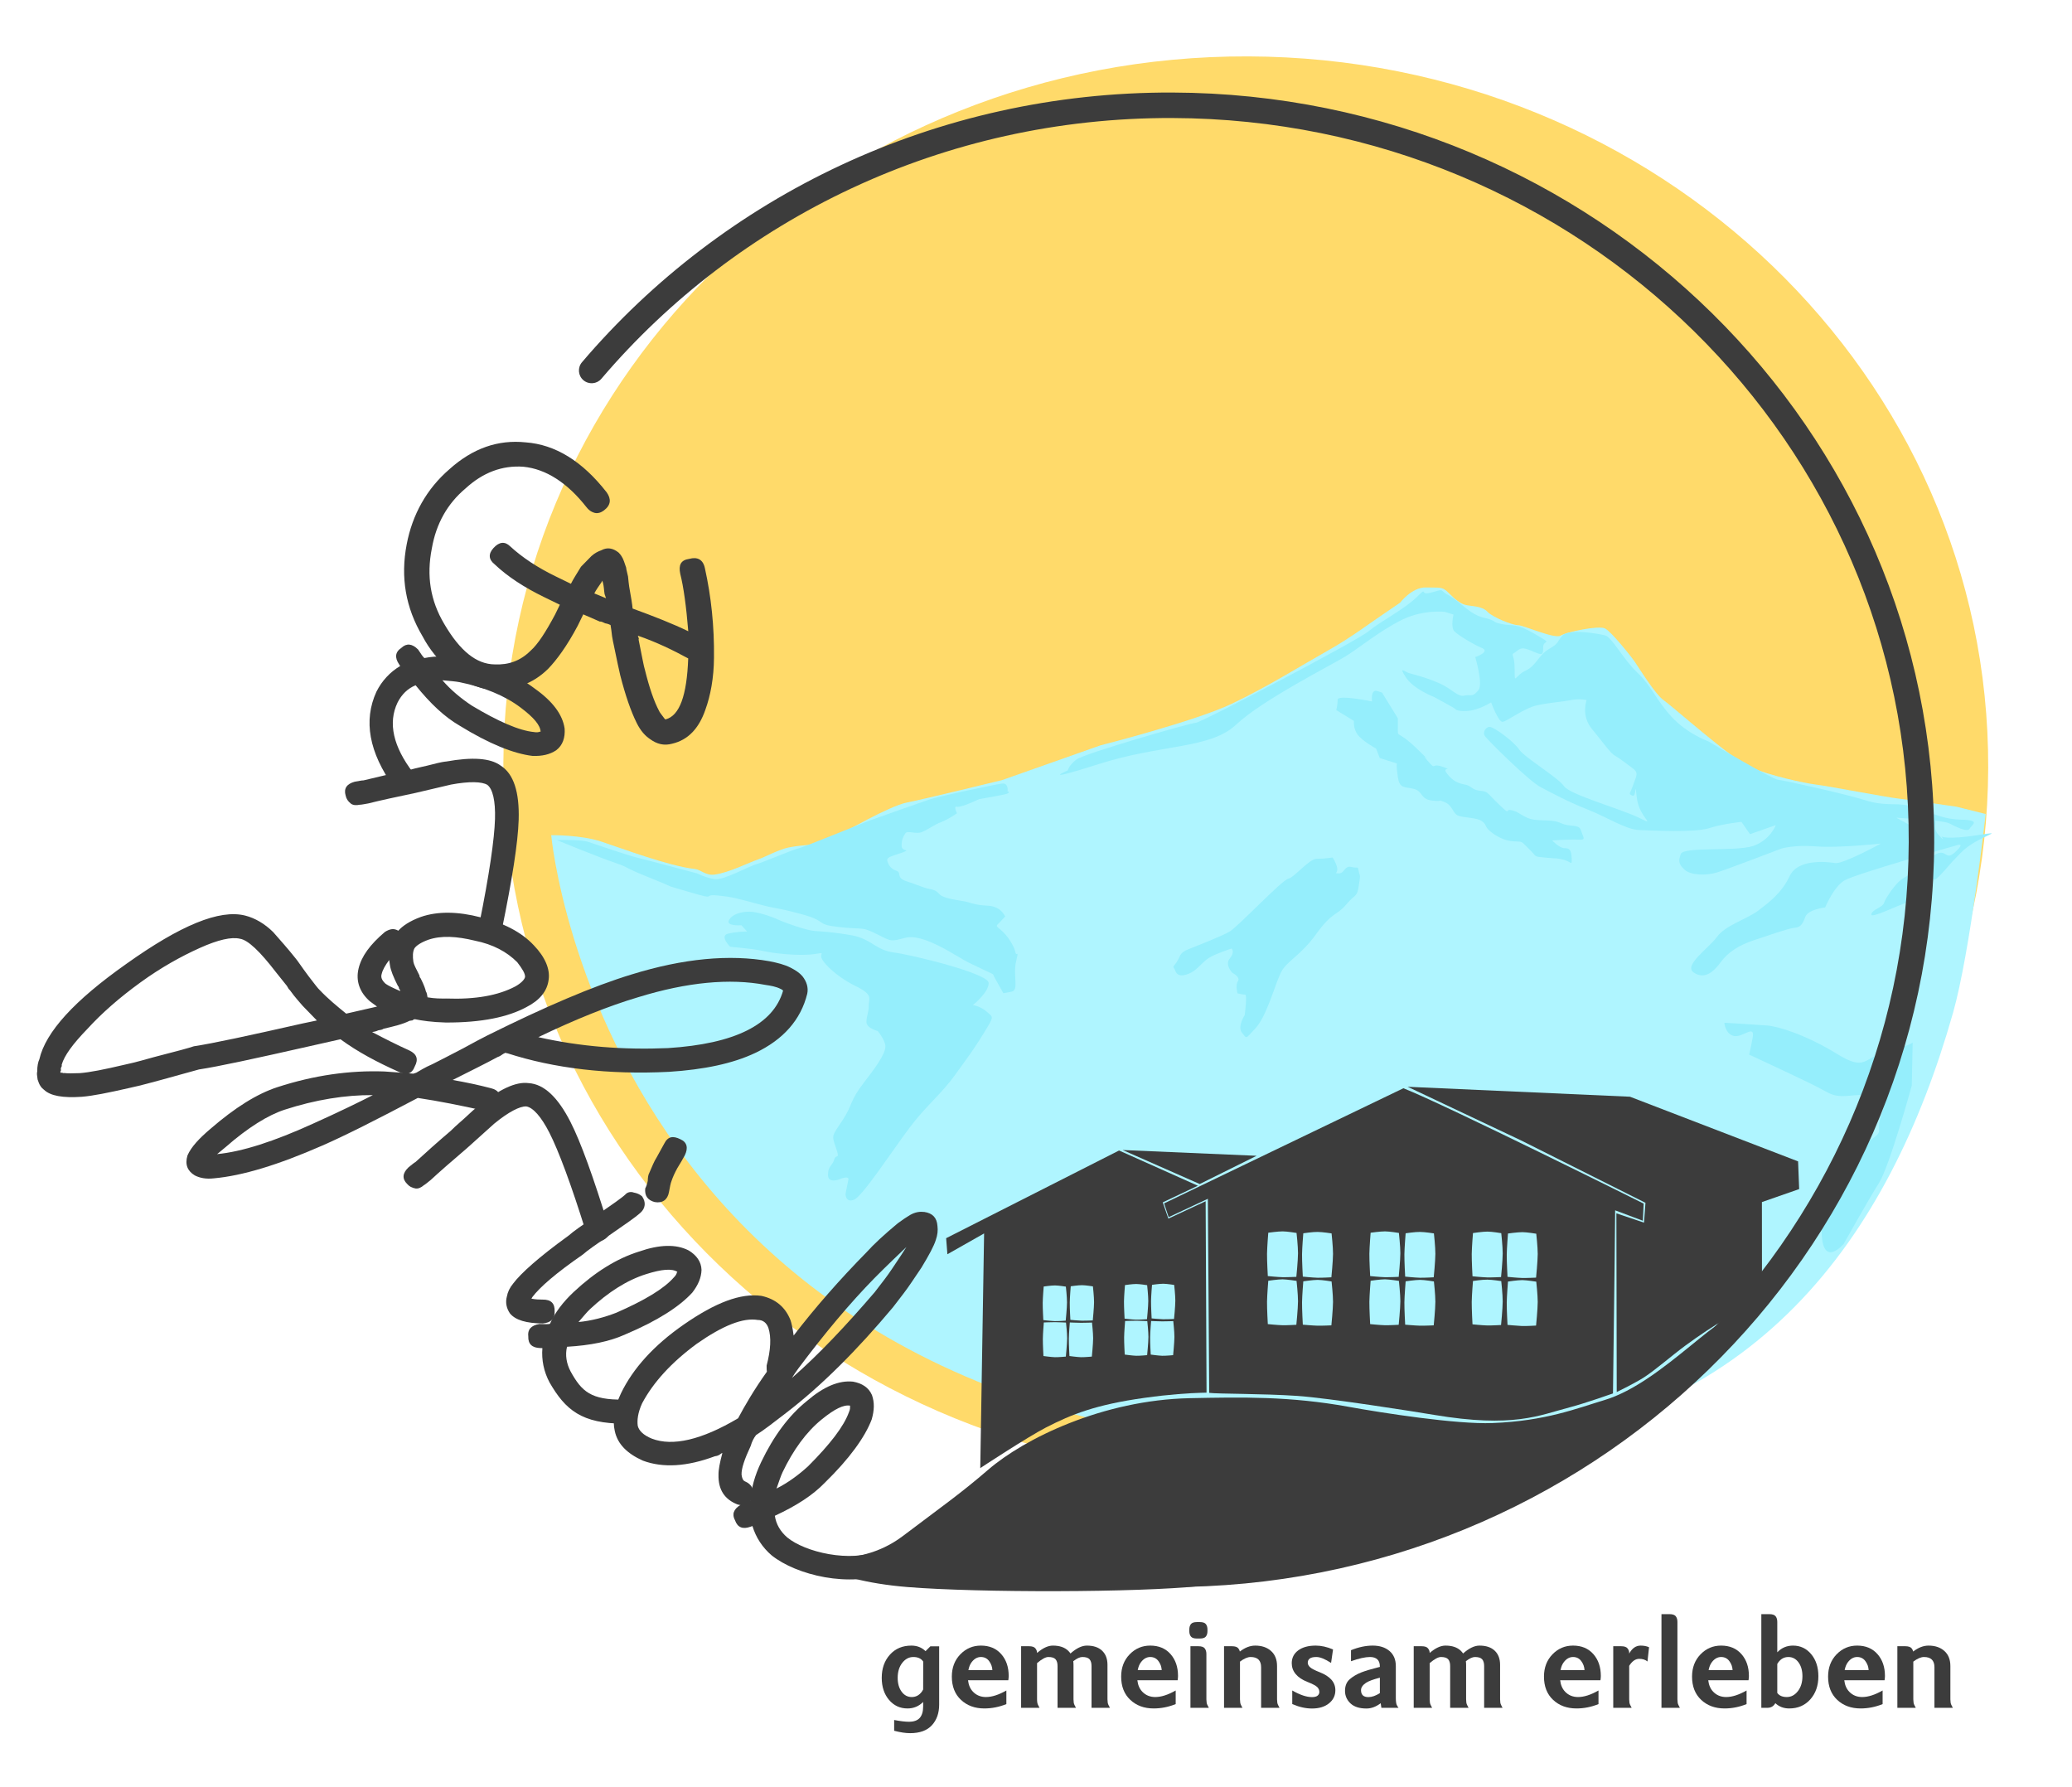
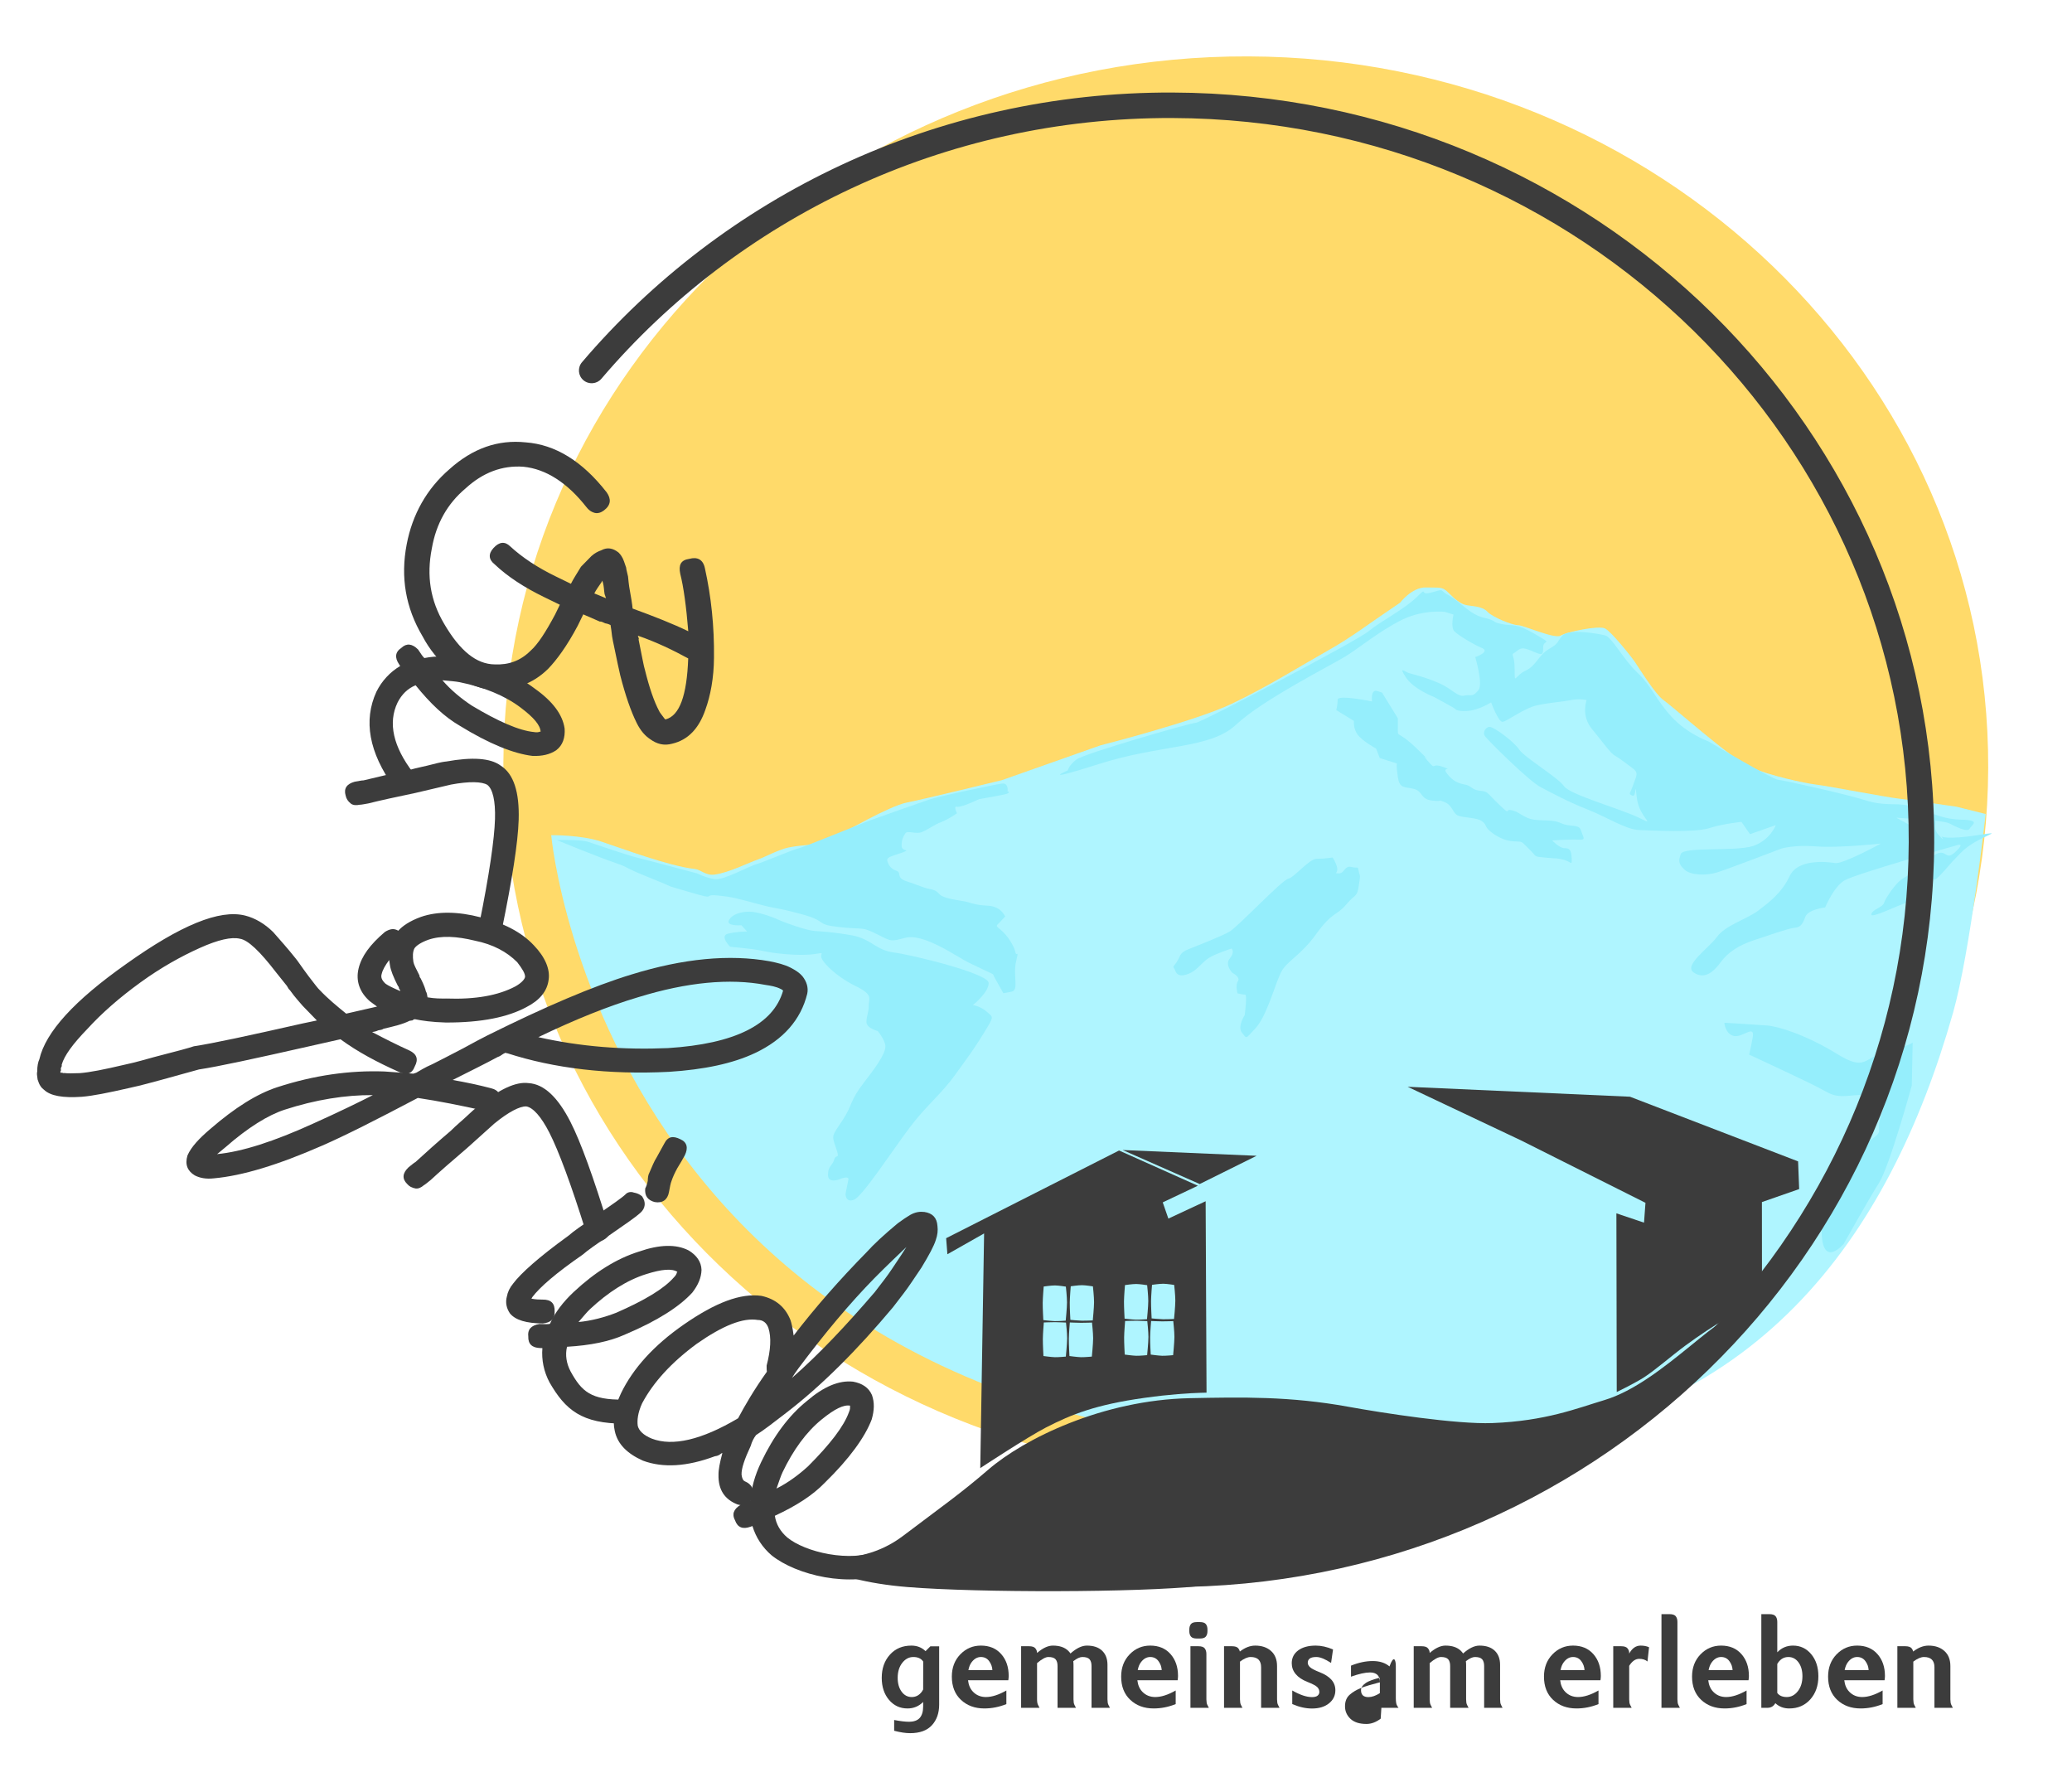
<svg xmlns="http://www.w3.org/2000/svg" viewBox="0 0 657.735 567.145" height="567.145" width="657.735" xml:space="preserve" id="svg2" version="1.1">
  <defs id="defs6">
    <clipPath id="clipPath18" clipPathUnits="userSpaceOnUse">
      <path id="path16" d="M 0,425.359 H 493.301 V 0 H 0 Z" />
    </clipPath>
  </defs>
  <g transform="matrix(1.333,0,0,-1.333,0,567.145)" id="g10">
    <g id="g12">
      <g clip-path="url(#clipPath18)" id="g14">
        <g transform="translate(473.468,242.53)" id="g20">
          <path id="path22" style="fill:#ffda6a;fill-opacity:1;fill-rule:nonzero;stroke:none" d="m 0,0 c -0.323,-93.277 -79.74,-168.62 -177.383,-168.282 -97.642,0.338 -176.536,76.228 -176.213,169.507 0.323,93.277 79.74,168.62 177.383,168.282 C -78.57,169.168 0.322,93.278 0,0" />
        </g>
        <g transform="translate(131.267,226.586)" id="g24">
          <path id="path26" style="fill:#aff5ff;fill-opacity:1;fill-rule:nonzero;stroke:none" d="m 0,0 c 0,0 7.062,0.106 11.998,-1.547 4.934,-1.627 15.982,-5.813 22.212,-6.507 1.473,-0.16 2.534,-1.599 4.662,-1.334 3.467,0.454 8.2,2.881 10.494,3.655 1.376,0.453 4.758,2.293 7.136,2.799 4.014,0.828 7.398,0.427 9.724,1.707 3.701,2.054 14.304,8.161 18.417,8.988 4.112,0.8 22.729,5.36 22.729,5.36 l 23.415,8.267 c 0,0 22.614,5.76 31.25,9.894 8.635,4.107 16.448,9.04 23.027,12.747 5.495,3.068 10.7,7.04 13.026,8.561 0.458,0.294 4.029,2.747 4.029,2.747 0,0 2.875,3.76 6.217,3.653 3.341,-0.106 3.8,0.267 5.31,-1.226 1.508,-1.521 2.802,-2.587 3.989,-2.908 1.183,-0.346 4.003,-0.212 5.296,-1.627 1.294,-1.386 6.022,-3.226 7.315,-3.226 1.293,0 8.732,-3.36 10.134,-2.481 1.4,0.854 9.054,2.481 10.563,1.707 1.51,-0.746 6.145,-6.56 7.116,-7.973 0.97,-1.387 4.85,-7.761 6.899,-9.148 2.048,-1.413 15.952,-13.814 20.48,-15.867 4.529,-2.027 13.044,-3.867 15.738,-4.187 2.696,-0.32 17.355,-3.119 19.62,-3.333 C 323.06,8.48 334.7,6.773 334.7,6.773 l 6.9,-1.733 c 0,0 -3.664,-32.882 -7.788,-47.389 C 318.681,-95.632 286.725,-140.995 219.331,-145.636 14.382,-159.796 0,0 0,0" />
        </g>
        <g transform="translate(132.609,225.413)" id="g28">
          <path id="path30" style="fill:#95eefc;fill-opacity:1;fill-rule:nonzero;stroke:none" d="m 0,0 c 0,0 5.779,0.187 7.504,-0.428 1.725,-0.586 9.313,-3.173 11.47,-3.706 2.155,-0.507 14.401,-3.787 14.401,-3.787 0,0 2.243,-1.12 4.313,-1.387 2.069,-0.24 8.365,3.201 9.744,3.547 1.379,0.347 9.054,3.627 10.089,3.787 1.034,0.187 15.265,6.027 16.99,6.64 1.725,0.613 11.899,4.24 14.227,5.014 2.331,0.773 15.351,3.52 17.249,3.787 1.897,0.266 1.294,-2.587 1.209,-2.08 -0.089,0.533 1.378,-0.08 -0.606,-0.507 -1.984,-0.427 -6.035,-1.12 -6.035,-1.12 0,0 -4.312,-2.08 -5.262,-1.814 -0.949,0.267 0,-1.546 0,-1.546 0,0 -2.069,-1.466 -3.706,-2.08 C 89.946,3.732 88.395,2.506 86.928,1.92 85.464,1.307 83.479,2.427 82.962,1.573 82.445,0.693 82.101,0.187 82.101,-1.36 c 0,-1.547 2.587,-0.694 0,-1.654 -2.59,-0.933 -3.71,-1.013 -3.366,-2.053 0.347,-1.04 0.865,-1.814 2.158,-2.241 1.293,-0.453 -0.259,-1.653 2.413,-2.506 2.675,-0.854 3.968,-1.547 5.432,-1.814 1.467,-0.267 1.899,-0.693 2.416,-1.307 0.518,-0.586 2.502,-1.12 4.83,-1.466 2.329,-0.321 1.896,-0.507 4.054,-0.934 2.154,-0.427 3.19,-0.08 4.656,-0.772 1.467,-0.695 2.07,-2.081 2.07,-2.081 0,0 -0.432,-0.427 -1.294,-1.387 -0.864,-0.933 -1.12,-0.667 0.344,-1.894 1.467,-1.199 3.104,-3.787 3.363,-5.174 0.259,-1.359 0.95,0.961 0.174,-2.319 -0.777,-3.28 0.776,-6.827 -1.121,-7.147 l -1.898,-0.347 c 0,0 -0.95,1.707 -1.896,3.36 -0.95,1.627 0.343,0.694 -3.193,2.401 -3.533,1.733 -2.93,1.306 -6.123,3.2 -3.189,1.893 -8.795,5.173 -12.243,4.213 -3.451,-0.933 -3.192,-0.853 -6.814,0.96 -3.622,1.814 -3.019,0.961 -8.968,1.627 -5.95,0.693 -2.243,1.306 -9.057,3.121 -6.811,1.812 -4.827,0.932 -10.003,2.319 -5.174,1.387 -6.209,1.734 -9.915,2.08 -3.71,0.347 0.517,-1.306 -6.729,0.854 -7.243,2.16 -1.552,0.266 -8.88,3.2 -7.331,2.934 -4.83,2.4 -8.625,3.707 C 10.091,-4.134 0,0 0,0" />
        </g>
        <g transform="translate(173.595,206.345)" id="g32">
          <path id="path34" style="fill:#95eefc;fill-opacity:1;fill-rule:nonzero;stroke:none" d="m 0,0 c 0.808,1.494 2.963,2.027 4.851,2.027 1.885,0 5.12,-1.093 6.873,-1.894 1.749,-0.8 6.736,-2.56 8.621,-2.694 1.888,-0.132 4.582,-0.265 9.03,-1.066 4.446,-0.826 5.659,-3.519 9.835,-4.054 4.177,-0.533 22.639,-4.987 22.639,-7.28 0,-2.293 -3.773,-5.254 -3.773,-5.254 0,0 1.885,-0.266 3.368,-1.626 1.483,-1.334 1.752,-0.933 -0.539,-4.694 -2.291,-3.787 -3.504,-5.387 -7.009,-10.24 -3.501,-4.854 -6.869,-7.281 -10.912,-12.668 -4.043,-5.387 -11.185,-16.321 -13.206,-17.121 -2.022,-0.8 -2.022,1.36 -2.022,1.36 0,0 0.406,2.134 0.675,3.36 0.269,1.2 -2.158,0.134 -2.158,0.134 0,0 -2.693,-1.094 -2.693,1.066 0,2.161 1.077,2.161 1.483,3.654 0.402,1.467 1.483,-0.267 0.402,2.827 -1.077,3.093 -0.941,2.693 1.619,6.587 2.561,3.92 1.48,4.32 5.254,9.174 3.773,4.853 5.256,7.414 4.851,8.881 -0.403,1.493 -1.752,3.12 -1.752,3.12 0,0 -2.694,0.667 -2.694,2.16 0,1.467 0.539,2.134 0.539,3.893 0,1.76 1.214,2.56 -3.235,4.721 -4.445,2.159 -8.488,6.053 -8.083,7.279 0.403,1.202 -0.136,-0.132 -6.334,0.134 -6.197,0.267 -7.277,1.068 -11.318,1.467 L 0.27,-6.32 c 0,0 -2.561,2.56 -0.54,3.093 2.022,0.534 4.582,0.534 4.582,0.534 L 2.963,-1.2 c 0,0 -3.771,-0.293 -2.963,1.2" />
        </g>
        <g transform="translate(296.416,183.757)" id="g36">
          <path id="path38" style="fill:#95eefc;fill-opacity:1;fill-rule:nonzero;stroke:none" d="m 0,0 c 0,0 0.646,4.854 0.107,4.854 -0.539,0 -1.832,0.32 -1.832,0.32 0,0 -0.539,1.946 0.11,2.906 0.644,0.987 -1.297,1.947 -1.297,1.947 0,0 -1.939,1.947 -0.645,3.44 1.293,1.52 0.432,2.374 0.432,2.374 0,0 -3.667,-1.173 -5.283,-2.16 -1.616,-0.96 -2.696,-2.694 -4.313,-3.547 -1.615,-0.854 -3.234,-1.067 -3.773,0.32 -0.539,1.413 -0.861,0.533 0.216,2.054 1.078,1.519 0.539,2.266 3.019,3.226 2.48,0.987 7.654,3.014 9.593,4.107 1.941,1.067 12.504,12.294 14.014,12.614 1.509,0.32 4.96,4.747 6.793,4.747 1.832,0 3.773,0.32 3.773,0.32 0,0 0.754,-0.987 1.077,-2.374 0.322,-1.413 -0.97,-1.413 0.429,-1.413 1.403,0 1.294,1.947 3.019,1.521 1.726,-0.428 1.403,0.426 1.726,-1.094 0.322,-1.494 0.432,-0.427 0,-3.334 -0.433,-2.906 -0.755,-1.84 -3.019,-4.533 -2.264,-2.693 -3.232,-1.6 -7.115,-6.987 C 13.15,13.895 9.918,12.934 8.516,9.92 7.115,6.907 5.174,-0.32 2.587,-3.12 0,-5.92 0.539,-5.601 -0.647,-4.214 -1.832,-2.801 0,0 0,0" />
        </g>
        <g transform="translate(326.738,258.428)" id="g40">
          <path id="path42" style="fill:#95eefc;fill-opacity:1;fill-rule:nonzero;stroke:none" d="m 0,0 c 0,0 -8.192,1.707 -8.192,0.427 0,-1.307 -0.326,-2.481 -0.326,-2.481 l 4.206,-2.586 c 0,0 -0.216,-1.734 0.861,-3.227 1.078,-1.52 4.422,-3.361 4.422,-3.361 l 0.861,-2.24 4.097,-1.306 c 0,0 -0.216,-0.427 0.216,-3.227 0.429,-2.801 1.509,-2.267 3.77,-2.801 2.265,-0.559 1.51,-2.479 4.422,-2.8 2.909,-0.346 0.971,0.427 2.909,-0.346 1.941,-0.746 1.941,-2.694 3.235,-3.227 1.293,-0.533 4.312,-0.427 5.606,-1.28 1.294,-0.88 0.645,-1.2 1.832,-2.267 1.186,-1.093 3.448,-2.48 5.821,-2.587 2.371,-0.106 1.616,0.107 3.665,-1.839 2.048,-1.948 0.755,-1.734 4.096,-2.054 3.342,-0.32 1.832,0 3.881,-0.427 2.048,-0.427 2.264,-1.733 2.157,0.32 -0.109,2.054 -0.541,2.373 -1.726,2.373 -1.186,0 -2.912,1.841 -2.912,1.841 0,0 3.019,0.213 5.176,0.213 2.155,0 2.694,-0.32 2.049,1.174 -0.648,1.52 -0.216,1.946 -2.803,2.16 -2.587,0.213 -2.264,1.093 -5.389,1.199 -3.129,0.108 -3.991,0.108 -5.607,0.961 -1.618,0.853 -1.724,1.2 -3.234,1.52 -1.51,0.32 0.109,-1.52 -2.909,1.387 -3.02,2.907 -2.481,3.013 -4.53,3.226 -2.048,0.24 -1.831,1.201 -3.773,1.521 -1.939,0.32 -3.232,1.413 -4.202,2.799 -0.971,1.414 1.832,0.428 -0.971,1.414 -2.804,0.96 -1.294,-1.093 -3.558,1.494 -2.264,2.587 2.48,-2.027 -2.264,2.587 C 6.145,-6.8 6.145,-8.641 6.145,-6.8 V -4 L 2.478,1.947 c 0,0 0.539,0 -1.185,0.533 C -0.432,3.014 0,0 0,0" />
        </g>
        <g transform="translate(346.142,279.122)" id="g44">
          <path id="path46" style="fill:#95eefc;fill-opacity:1;fill-rule:nonzero;stroke:none" d="m 0,0 c 0,0 -0.755,-3.013 0.213,-4 0.971,-0.96 4.528,-3.12 6.576,-3.974 2.049,-0.88 -1.616,-2.16 -1.616,-2.16 0,0 1.939,-6.479 0.755,-7.867 -1.187,-1.413 -1.403,-1.2 -2.587,-1.2 -1.187,0 -1.08,-0.854 -4.205,1.414 -3.126,2.266 -8.838,3.547 -9.809,3.867 -0.971,0.346 -2.48,1.732 -0.648,-1.067 1.832,-2.8 6.685,-4.64 6.685,-4.64 0,0 1.94,-1.067 3.126,-1.707 1.184,-0.667 0.107,-0.107 1.184,-0.667 1.08,-0.533 0.648,-1.066 3.451,-0.96 2.803,0.107 5.819,2.054 5.819,2.054 0,0 1.726,-4.641 2.697,-4.641 0.97,0 5.173,3.334 8.408,3.974 3.234,0.667 5.712,0.773 7.87,1.2 2.154,0.427 3.773,0 3.773,0 0,0 -1.403,-3.681 1.293,-6.907 2.694,-3.227 4.31,-5.707 5.497,-6.348 1.187,-0.666 2.48,-1.732 4.096,-2.906 1.616,-1.2 0.971,-1.734 0.216,-4 -0.755,-2.267 -1.293,-2.054 -0.216,-2.587 1.077,-0.533 0.539,4.214 1.077,-0.533 0.539,-4.747 4.961,-6.908 0.539,-4.747 -4.419,2.16 -16.492,5.493 -17.894,7.547 -1.401,2.053 -9.377,6.8 -10.67,8.72 -1.294,1.948 -6.038,5.387 -7.009,5.387 -0.968,0 -1.723,-1.28 -1.184,-2.133 0.54,-0.881 10.564,-10.801 13.26,-12.187 2.694,-1.414 6.683,-3.575 11.318,-5.388 4.634,-1.84 9.053,-4.747 12.179,-4.854 3.128,-0.106 13.259,-0.639 16.601,0.427 3.342,1.067 7.764,1.521 7.764,1.521 l 2.047,-2.934 6.145,2.16 c 0,0 -1.294,-3.547 -5.39,-4.961 -4.098,-1.385 -16.601,-0.106 -17.249,-1.92 -0.645,-1.839 -0.432,-2.479 0.971,-3.786 1.4,-1.28 5.067,-1.386 7.544,-0.64 2.48,0.746 15.417,5.707 15.417,5.707 0,0 3.017,0.96 8.3,0.533 5.283,-0.427 15.414,0.667 15.414,0.667 0,0 -9.054,-4.96 -10.886,-4.641 -1.833,0.321 -8.841,1.068 -10.779,-3.012 -1.942,-4.108 -4.852,-6.268 -7.548,-8.322 -2.693,-2.026 -7.76,-3.44 -9.809,-6.24 -2.048,-2.8 -8.086,-6.8 -5.499,-8.507 2.587,-1.733 4.745,0.213 6.47,2.587 1.723,2.347 4.419,3.974 7.654,5.067 3.233,1.067 8.406,2.907 9.809,3.013 1.4,0.107 1.941,0.747 2.587,2.587 0.647,1.814 4.744,2.267 4.744,2.267 0,0 2.048,4.96 4.635,6.454 2.587,1.519 26.516,8.294 26.516,8.294 0,0 2.587,0.986 -0.214,-1.601 -2.802,-2.587 -1.725,2.268 -6.469,-1.84 -4.741,-4.107 -4.529,-3.44 -6.145,-4.533 -1.615,-1.067 -3.986,-4.641 -4.311,-5.707 -0.324,-1.067 -2.803,-1.52 -3.017,-2.694 -0.216,-1.173 6.251,2.161 8.838,2.907 2.587,0.746 3.235,1.84 3.664,3.227 0.433,1.414 -1.293,1.52 0.864,2.267 2.156,0.774 0.539,-1.92 4.097,2.053 3.558,4 -0.217,-0.107 3.77,4.107 3.99,4.187 11.86,5.493 4.207,4.293 -7.655,-1.173 -8.732,-0.32 -8.732,-0.32 0,0 1.187,-1.706 -0.755,0.428 -1.941,2.16 0.755,4.213 -2.154,2.933 -2.912,-1.307 0.752,-4.001 -3.235,-1.52 -3.99,2.479 -5.174,2.693 -4.206,2.587 0.97,-0.108 10.672,-0.534 12.182,-1.307 1.509,-0.747 4.313,-2.24 4.851,-1.28 0.539,0.96 2.91,2.053 -2.158,2.16 -5.064,0.106 -8.731,2.587 -12.289,3.333 -3.554,0.747 -5.711,-0.213 -10.454,1.307 -4.744,1.494 -19.297,4.72 -20.696,4.854 -1.403,0.106 -16.602,9.148 -16.602,9.148 0,0 -4.959,1.732 -8.731,5.812 -3.773,4.107 -4.851,7.441 -8.192,10.562 -3.341,3.146 -6.037,8.426 -7.654,8.853 -1.619,0.427 -8.625,1.627 -10.133,0 -1.51,-1.627 -0.646,-1.733 -3.233,-3.227 -2.59,-1.52 -3.018,-4.001 -5.605,-5.173 -2.587,-1.201 -2.587,-3.574 -2.587,0.319 0,3.867 -1.08,3.334 0,3.975 1.077,0.666 1.293,1.626 3.986,0.453 2.696,-1.2 2.803,-1.094 2.803,0.853 0,1.947 2.693,0.427 -1.942,3.12 -4.634,2.694 -5.173,1.84 -7.867,2.373 -2.695,0.535 -0.97,0.747 -4.311,1.521 C 3.88,0 1.399,3.228 -1.08,4.534 -3.558,5.814 -1.835,6.24 -5.177,5.281 -8.519,4.32 -5.822,7.014 -8.841,4.08 -11.859,1.174 -17.572,-1.732 -20.269,-4 c -2.693,-2.267 -39.884,-21.762 -41.069,-21.762 -1.186,0 -26.625,-7.333 -28.457,-8.746 -1.835,-1.388 -2.049,-2.588 -2.049,-2.588 0,0 -7.439,-3.226 7.439,1.521 14.875,4.747 26.515,3.547 32.66,9.388 6.144,5.813 22.962,14.32 26.087,16.267 3.126,1.946 8.086,6.026 13.26,8.613 5.173,2.587 10.349,1.948 10.349,1.948 z" />
        </g>
        <g transform="translate(455.482,177.276)" id="g48">
          <path id="path50" style="fill:#95eefc;fill-opacity:1;fill-rule:nonzero;stroke:none" d="m 0,0 c 0,0 0,-0.613 -5.896,-2.08 -5.894,-1.493 -5.051,-5.066 -12.212,-0.641 -7.158,4.428 -13.894,6.534 -16.63,6.721 -2.74,0.213 -10.108,0.641 -10.108,0.641 0,0 0.211,-2.721 2.315,-3.147 2.107,-0.428 5.053,2.933 4.422,-0.428 -0.632,-3.359 -0.84,-4 -0.84,-4 0,0 8.63,-4 14.315,-6.747 5.686,-2.719 5.054,-3.573 10.947,-2.933 5.897,0.613 3.161,-3.787 3.161,-3.787 0,0 5.05,4.4 3.157,-0.64 -1.896,-5.04 1.473,-3.573 -3.789,-6.961 -5.265,-3.359 -3.579,6.748 -6.319,-5.68 -2.735,-12.4 -4,-3.787 -4.21,-14.321 -0.21,-10.507 5.264,-4 5.264,-4 0,0 5.897,10.534 8.422,14.534 2.525,4 7.79,23.175 7.79,23.175 L 0,0" />
        </g>
        <g transform="translate(167.866,290.156)" id="g52">
          <path id="path54" style="fill:#3c3c3c;fill-opacity:1;fill-rule:nonzero;stroke:none" d="m 0,0 c 1.502,-6.793 2.25,-13.847 2.161,-21.329 -0.033,-4.793 -0.828,-9.005 -2.054,-12.381 -1.549,-4.472 -4.126,-7.19 -7.9,-8.071 -1.928,-0.526 -3.614,-0.123 -5.308,1.119 -1.101,0.745 -2.206,1.91 -3.151,3.833 -1.375,2.76 -2.676,6.529 -3.904,11.308 -0.265,1.173 -0.794,3.522 -1.593,7.464 -0.087,0.251 -0.178,0.923 -0.356,1.846 -0.096,1.092 -0.274,2.015 -0.365,2.687 -0.169,0.082 -0.676,0.328 -1.265,0.406 -0.507,0.247 -1.015,0.493 -1.265,0.406 l -3.97,1.723 -1.317,-2.704 c -2.554,-4.82 -5.04,-8.209 -7.119,-10.333 -3.578,-3.486 -7.85,-4.961 -12.642,-4.929 -3.701,0.129 -7.163,1.604 -10.556,4.51 -2.8,2.408 -5.016,5.158 -6.646,8.251 -4.023,6.766 -5.278,14.067 -3.764,21.901 1.353,7.076 4.735,13.166 10.15,17.849 5.579,5.019 11.61,7.102 18.174,6.417 7.067,-0.513 13.499,-4.479 19.294,-11.898 1.11,-1.586 1.042,-3.015 -0.626,-4.295 -0.667,-0.511 -1.421,-0.771 -2.18,-0.611 -0.927,0.242 -1.521,0.74 -2.032,1.407 -4.517,5.752 -9.597,9.06 -14.982,9.59 -5.049,0.366 -9.654,-1.365 -13.816,-5.193 -4.25,-3.577 -6.973,-8.314 -8.003,-14.294 -1.276,-6.487 -0.372,-12.362 2.966,-17.958 3.768,-6.433 7.669,-9.585 12.041,-9.622 3.279,-0.133 6.044,0.821 8.456,3.201 1.833,1.617 3.652,4.495 5.877,8.638 l 1.152,2.367 -3.719,1.809 c -4.732,2.303 -8.711,4.866 -11.853,7.859 -1.357,1.078 -1.539,2.422 -0.209,3.865 1.329,1.443 2.673,1.626 3.947,0.379 2.887,-2.659 6.527,-5.058 10.752,-7.114 l 3.719,-1.81 c 0.493,1.015 1.321,2.284 2.394,4.061 l 2.495,2.549 c 0.749,0.681 1.586,1.111 2.34,1.37 1.421,0.773 2.768,0.535 4.125,-0.544 0.425,-0.415 0.936,-1.082 1.283,-2.087 l 0.52,-1.507 c 0.005,-0.421 0.265,-1.175 0.443,-2.098 0.096,-1.092 0.187,-1.763 0.278,-2.434 0.447,-2.518 0.717,-4.112 0.813,-5.204 5.148,-1.878 9.707,-3.678 13.256,-5.406 -0.483,5.88 -1.122,10.581 -1.912,13.683 -0.442,2.097 0.134,3.28 2.148,3.554 C -1.794,2.755 -0.442,2.098 0,0 m -3.974,-21.479 c -3.636,1.978 -7.524,3.87 -11.996,5.418 0.087,-0.251 0.087,-0.251 0.174,-0.502 0.087,-0.251 0.087,-0.251 0.004,-0.42 0.799,-3.943 1.246,-6.46 1.506,-7.214 1.055,-4.277 2.182,-7.543 3.384,-9.8 0.087,-0.251 0.598,-0.918 1.365,-1.918 l 0.169,-0.083 c 3.353,0.877 5.068,5.687 5.394,14.519 m -20.458,18.526 -0.165,-0.338 C -25.342,-4.393 -25.922,-5.155 -26.333,-6 l 2.786,-1.147 c -0.086,0.251 -0.26,0.753 -0.347,1.004 l -0.091,0.672 c -0.096,1.092 -0.187,1.764 -0.447,2.518" />
        </g>
        <g transform="translate(95.304,266.874)" id="g56">
          <path id="path58" style="fill:#3c3c3c;fill-opacity:1;fill-rule:nonzero;stroke:none" d="M 0,0 -0.293,0.443 C -1.318,1.996 -1.238,3.323 0.315,4.349 1.5,5.449 2.826,5.37 4.257,3.926 4.99,2.816 5.429,2.151 5.76,1.892 c 2.804,0.577 6.048,0.489 9.547,-0.227 6.629,-1.355 12.296,-3.666 16.778,-7.077 4.189,-2.968 6.608,-6.149 7.072,-9.506 0.137,-2.139 -0.424,-3.942 -2.014,-5.152 -1.553,-1.026 -3.361,-1.423 -5.646,-1.339 -4.496,0.536 -10.347,2.884 -17.331,7.191 -3.603,2.08 -6.981,5.265 -10.5,9.631 -1.884,-0.767 -3.328,-2.197 -4.295,-4.11 -2.345,-4.893 -1.006,-10.539 3.685,-16.679 1.172,-1.775 0.908,-3.064 -0.645,-4.09 -1.369,-1.062 -2.696,-0.983 -3.905,0.608 -5.971,8.32 -7.301,15.883 -4.174,22.726 C -4.366,-3.52 -2.402,-1.428 0,0 m 33.439,-15.667 c -0.066,1.549 -1.606,3.398 -4.766,5.772 -3.821,2.892 -8.789,4.868 -14.497,6.036 -0.921,0.188 -2.432,0.305 -4.127,0.461 2.017,-2.332 4.478,-4.371 7.014,-6.04 6.323,-3.789 11.253,-5.948 14.828,-6.295 0.552,-0.114 1.142,-0.042 1.364,0.104 z" />
        </g>
        <g transform="translate(84.485,239.323)" id="g60">
          <path id="path62" style="fill:#3c3c3c;fill-opacity:1;fill-rule:nonzero;stroke:none" d="m 0,0 c 0.945,0.159 1.702,0.325 2.078,0.313 3.41,0.839 7.008,1.672 10.982,2.494 1.708,0.513 3.598,0.833 5.494,1.34 1.895,0.507 3.029,0.662 3.216,0.657 6.24,1.13 10.556,0.812 12.948,-0.951 3.137,-1.975 4.511,-6.341 4.314,-12.917 -0.164,-5.449 -1.556,-14.246 -3.977,-26.021 -0.245,-1.873 -1.394,-2.591 -3.268,-2.348 -1.68,0.427 -2.397,1.577 -2.153,3.451 2.427,11.962 3.62,20.389 3.761,25.086 0.129,4.322 -0.538,7.163 -1.825,8.141 -1.292,0.791 -4.299,0.881 -8.648,0.07 L 14.399,-2.687 C 9.668,-3.674 5.883,-4.501 3.23,-5.174 2.285,-5.334 1.527,-5.5 1.152,-5.488 0.395,-5.654 -0.357,-5.632 -0.909,-5.238 -1.644,-4.652 -2.003,-4.078 -2.168,-3.32 -2.681,-1.613 -1.896,-0.508 0,0" />
        </g>
        <g transform="translate(94.851,203.841)" id="g64">
          <path id="path66" style="fill:#3c3c3c;fill-opacity:1;fill-rule:nonzero;stroke:none" d="m 0,0 c 0.975,1.099 2.692,2.309 5.396,3.289 3.977,1.362 8.735,1.322 14.277,-0.12 5.327,-1.285 9.652,-3.482 12.602,-6.648 2.708,-2.822 3.902,-5.682 3.524,-8.211 -0.35,-2.714 -2.113,-4.882 -5.29,-6.504 -4.394,-2.376 -10.656,-3.704 -19.217,-3.67 -3.244,0.08 -5.772,0.457 -7.344,0.79 -0.186,-0.029 -0.371,-0.057 -0.529,-0.271 -0.372,-0.056 -0.558,-0.084 -0.744,-0.112 -1.588,-0.812 -3.79,-1.335 -6.178,-1.886 -0.344,-0.242 -0.716,-0.299 -1.273,-0.383 -0.53,-0.27 -1.087,-0.355 -1.459,-0.411 3.097,-1.623 5.98,-3.087 8.835,-4.366 1.842,-0.861 2.224,-2.135 1.334,-3.79 -0.676,-1.813 -1.949,-2.196 -3.79,-1.334 -5.097,2.27 -9.85,4.782 -13.915,7.779 -2.388,-0.551 -4.962,-1.131 -7.722,-1.739 -12.683,-2.871 -21.334,-4.751 -25.981,-5.454 l -9.124,-2.522 c -1.83,-0.467 -4.376,-1.233 -7.507,-1.897 -4.962,-1.132 -8.651,-1.88 -11.282,-2.089 -4.516,-0.303 -7.445,0.204 -8.999,1.68 -0.642,0.473 -1.126,1.16 -1.509,2.433 -0.14,0.929 -0.225,1.487 -0.095,1.887 -0.011,1.329 0.22,2.315 0.508,2.928 1.488,6.499 8.338,14 20.708,22.717 12.871,9.173 22.17,13.051 28.297,11.508 2.371,-0.592 4.669,-1.956 6.679,-3.932 1.61,-1.848 3.434,-3.853 5.315,-6.23 0.456,-0.501 1.452,-2.061 3.119,-4.28 1.424,-1.876 2.364,-3.064 2.578,-3.223 2.038,-2.162 4.206,-3.925 6.374,-5.688 2.388,0.552 4.962,1.132 7.35,1.683 l -1.712,1.261 c -2.41,2.108 -3.389,4.811 -2.695,7.767 0.693,2.957 2.744,5.739 6.281,8.746 C -1.971,0.462 -1.042,0.604 0,0 m -80.431,-33.849 0.371,0.057 c 0.214,-0.158 0.4,-0.13 0.586,-0.102 0.586,-0.101 1.915,-0.089 3.616,-0.022 2.444,0.18 5.947,0.899 10.537,1.975 3.132,0.664 5.492,1.402 7.136,1.84 5.492,1.403 8.595,2.252 9.497,2.579 4.646,0.704 13.297,2.584 25.98,5.454 l 3.318,0.692 -3.379,3.481 c -0.698,0.845 -1.824,2.005 -3.034,3.723 -0.214,0.158 -0.456,0.501 -0.726,1.031 l -2.579,3.222 c -3.789,4.94 -6.683,7.732 -8.626,8.009 -1.971,0.462 -5.102,-0.202 -9.552,-2.206 -4.45,-2.005 -9.187,-4.623 -14.155,-8.227 -4.968,-3.603 -9.165,-7.281 -12.59,-11.031 -3.453,-3.564 -5.504,-6.347 -6.124,-8.531 0.028,-0.186 0.056,-0.372 -0.101,-0.586 -0.158,-0.214 -0.102,-0.586 -0.074,-0.772 -0.157,-0.214 -0.157,-0.214 -0.129,-0.399 z m 87.393,17.984 c 1.758,-0.305 3.087,-0.293 4.416,-0.282 7.073,-0.26 12.435,0.742 16.485,2.876 1.403,0.782 2.22,1.667 2.321,2.251 0.073,0.772 -0.681,1.989 -1.863,3.521 -2.467,2.478 -5.778,4.258 -10.092,5.126 -4.341,1.054 -7.985,1.263 -11.06,0.227 C 5.366,-2.8 4.335,-3.525 3.862,-4.168 3.417,-4.995 3.4,-6.139 3.597,-7.439 3.681,-7.997 4.222,-9.057 5.032,-10.645 l 0.056,-0.372 0.243,-0.342 c 0.81,-1.589 1.165,-2.676 1.221,-3.047 0.242,-0.344 0.326,-0.902 0.41,-1.459 m -6.498,1.487 c -0.028,0.186 -0.056,0.372 -0.271,0.529 -0.027,0.187 -0.084,0.558 -0.297,0.716 -1.082,2.117 -1.706,3.734 -1.875,4.849 l -0.197,1.302 c -0.946,-1.285 -1.549,-2.327 -1.78,-3.312 -0.259,-0.8 0.039,-1.516 0.923,-2.332 0.642,-0.473 1.869,-1.048 3.497,-1.752" />
        </g>
        <g transform="translate(51.666,150.639)" id="g68">
          <path id="path70" style="fill:#3c3c3c;fill-opacity:1;fill-rule:nonzero;stroke:none" d="m 0,0 c 5.949,0.551 13.635,3.051 22.761,7.204 6.382,2.866 11.155,5.209 14.377,6.85 C 30.6,14.102 23.458,12.965 16.129,10.582 12.196,9.303 7.418,6.365 2.034,1.649 0.778,0.648 0.179,0.058 0,0 M 47.833,13.382 C 38.046,8.222 30.408,4.354 25.041,2.017 14.485,-2.603 6.025,-5.156 -0.697,-5.761 c -1.904,-0.224 -3.387,0.084 -4.572,0.688 -1.716,1.022 -2.418,2.573 -1.748,4.767 0.908,2.075 2.825,4.081 5.457,6.321 5.863,5.069 11.119,8.36 15.945,9.929 8.76,2.849 17.269,4.035 25.47,3.738 0.416,-0.063 2.614,-0.139 6.892,-0.527 l 0.714,0.233 c 0.836,0.469 1.971,1.234 3.88,2.052 2.029,1.055 4.415,2.227 7.28,3.751 2.686,1.466 4.536,2.463 5.729,3.049 13.782,6.855 25.232,11.764 34.407,14.55 12.393,3.833 23.338,4.822 32.777,3.148 1.899,-0.37 3.62,-0.798 5.041,-1.522 1.185,-0.603 2.19,-1.265 2.839,-2.042 1.001,-1.256 1.465,-2.686 1.157,-4.17 -1.532,-6.23 -5.729,-10.955 -12.41,-14.116 -5.309,-2.517 -12.156,-3.953 -20.482,-4.486 -14.39,-0.728 -27.338,0.794 -38.605,4.443 -0.178,-0.059 -0.178,-0.059 -0.237,0.12 -0.178,-0.058 -0.536,-0.174 -1.014,-0.527 -0.478,-0.354 -0.836,-0.47 -1.014,-0.528 -2.686,-1.466 -6.266,-3.223 -10.682,-5.45 3.147,-0.557 6.114,-1.174 9.14,-1.969 1.721,-0.428 2.427,-1.385 2.056,-3.285 -0.55,-1.957 -1.742,-2.543 -3.463,-2.114 -5.757,1.29 -11.039,2.34 -16.027,3.09 M 134.811,38.9 c -0.059,0.179 -0.296,0.299 -0.533,0.42 -1.184,0.604 -2.431,0.79 -3.678,0.978 -8.429,1.607 -18.6,0.672 -30.278,-2.929 -7.03,-2.089 -14.9,-5.241 -23.789,-9.515 10.029,-2.273 20.366,-3.062 30.891,-2.604 15.879,1.014 25.068,5.583 27.387,13.65" />
        </g>
        <g transform="translate(97.272,147.482)" id="g72">
          <path id="path74" style="fill:#3c3c3c;fill-opacity:1;fill-rule:nonzero;stroke:none" d="m 0,0 c 0.752,0.595 1.336,1.104 1.671,1.274 2.588,2.375 5.343,4.834 8.433,7.465 1.251,1.272 2.755,2.46 4.173,3.817 1.419,1.356 2.338,2.036 2.506,2.121 4.928,3.99 8.865,5.787 11.811,5.39 3.7,-0.222 7.004,-3.391 9.992,-9.252 2.476,-4.856 5.484,-13.239 9.02,-24.727 0.686,-1.761 0.023,-2.942 -1.737,-3.629 -1.678,-0.434 -2.86,0.229 -3.546,1.989 -3.622,11.656 -6.627,19.619 -8.761,23.805 -1.964,3.851 -3.914,6.022 -5.513,6.262 -1.514,0.072 -4.194,-1.295 -7.618,-4.096 L 13.919,4.566 C 10.245,1.427 7.323,-1.118 5.319,-2.983 4.567,-3.578 3.983,-4.087 3.648,-4.258 3.063,-4.768 2.394,-5.108 1.721,-5.03 0.795,-4.869 0.204,-4.538 -0.305,-3.953 -1.576,-2.702 -1.418,-1.356 0,0" />
        </g>
        <g transform="translate(163.071,150.347)" id="g76">
          <path id="path78" style="fill:#3c3c3c;fill-opacity:1;fill-rule:nonzero;stroke:none" d="m 0,0 c -0.405,-0.737 -1.013,-1.842 -1.775,-3.054 -0.608,-1.105 -1.06,-2.103 -1.359,-2.995 -0.25,-0.63 -0.394,-1.414 -0.633,-2.722 -0.335,-1.83 -1.572,-2.684 -3.402,-2.35 -1.676,0.441 -2.424,1.524 -2.244,3.248 0.203,0.368 0.453,0.998 0.597,1.783 0.036,0.939 0.132,1.462 0.335,1.83 0.703,1.628 1.204,2.888 1.763,3.732 l 1.823,3.314 c 0.858,1.735 2.106,1.912 3.841,1.055 C 0.574,3.138 0.858,1.734 0,0 m -10.62,-13.732 c -0.976,-0.904 -3.451,-2.613 -7.317,-5.284 -3.094,-2.136 -5.259,-3.632 -6.39,-4.641 -6.341,-4.381 -10.197,-7.73 -11.983,-10.106 l -0.202,-0.368 c 1.046,-0.191 1.985,-0.228 2.662,-0.217 2.034,0.034 2.936,-0.942 2.862,-2.82 0.082,-1.771 -0.894,-2.674 -2.821,-2.862 -3.911,0.039 -6.478,0.779 -7.807,2.373 -0.855,1.237 -1.139,2.64 -0.745,4.054 0.192,1.047 0.645,2.045 1.513,3.102 1.786,2.376 5.999,6.2 13.162,11.376 1.13,1.01 3.296,2.505 6.544,4.749 3.867,2.671 6.187,4.273 7.008,5.069 0.512,0.582 1.344,0.701 1.974,0.45 0.785,-0.143 1.414,-0.394 1.996,-0.906 0.961,-1.391 0.829,-2.853 -0.456,-3.969" />
        </g>
        <g transform="translate(129.165,104.441)" id="g80">
          <path id="path82" style="fill:#3c3c3c;fill-opacity:1;fill-rule:nonzero;stroke:none" d="M 0,0 -0.531,0.019 C -2.391,0.084 -3.426,0.918 -3.36,2.777 -3.569,4.381 -2.735,5.416 -0.729,5.744 0.6,5.697 1.397,5.67 1.8,5.788 c 1.157,2.619 3.11,5.211 5.723,7.646 4.951,4.614 10.12,7.89 15.499,9.563 4.848,1.691 8.842,1.817 11.846,0.248 1.822,-1.128 2.966,-2.631 3.028,-4.628 C 37.831,16.758 37.105,15.054 35.712,13.241 32.667,9.89 27.36,6.485 19.8,3.294 16.015,1.564 11.461,0.661 5.863,0.325 5.395,-1.653 5.723,-3.659 6.72,-5.557 c 2.625,-4.747 4.813,-6.819 12.664,-6.696 2.126,-0.074 3.023,-1.037 2.957,-2.896 0.072,-1.732 -0.891,-2.629 -2.759,-2.83 C 9.339,-18.018 5.467,-14.689 1.707,-8.173 0.334,-5.598 -0.231,-2.785 0,0 m 32.161,18.153 c -1.3,0.844 -3.701,0.662 -7.467,-0.535 C 20.122,16.183 15.63,13.282 11.367,9.309 10.68,8.668 9.708,7.505 8.598,6.214 c 3.069,0.292 6.157,1.114 8.989,2.211 6.754,2.955 11.373,5.719 13.73,8.429 0.413,0.384 0.697,0.906 0.706,1.171 z" />
        </g>
        <g transform="translate(182.565,100.294)" id="g84">
          <path id="path86" style="fill:#3c3c3c;fill-opacity:1;fill-rule:nonzero;stroke:none" d="m 0,0 c 0.982,3.748 1.129,6.717 0.439,8.905 -0.436,1.283 -1.331,1.97 -2.534,1.946 -3.565,0.604 -8.4,-1.372 -14.539,-5.664 -5.991,-4.408 -10.33,-9.133 -13.019,-14.179 -1.041,-2.281 -1.212,-4.047 -1.038,-5.364 0.287,-1.169 1.365,-2.234 3.349,-3.045 4.941,-1.899 11.839,-0.322 20.545,4.844 1.613,3.028 3.799,6.8 6.856,11.089 C -0.045,-0.677 0.035,-0.264 0,0 m 6.435,7.146 c 5.037,6.56 10.865,13.225 17.369,19.844 1.637,1.824 4.145,4.164 7.409,6.872 1.1,0.816 2.085,1.481 2.955,1.997 1.249,0.701 2.304,0.839 3.393,0.714 1.914,-0.284 2.992,-1.349 3.12,-3.344 0.138,-1.053 0.013,-2.142 -0.376,-3.266 -0.469,-1.536 -1.659,-3.703 -3.421,-6.616 -1.682,-2.5 -3.022,-4.553 -4.281,-6.193 l -2.519,-3.28 C 21.624,3.78 13.218,-4.698 4.571,-11.331 c -2.921,-2.261 -5.234,-4.039 -7.09,-5.222 -0.572,-0.745 -0.996,-1.605 -1.27,-2.579 -1.464,-3.141 -2.242,-5.389 -2.183,-6.856 0.104,-0.79 0.322,-1.432 0.884,-1.626 0.711,-0.309 1.307,-0.767 1.674,-1.523 0.219,-0.641 0.323,-1.432 0.014,-2.143 -0.434,-1.8 -1.568,-2.351 -3.517,-1.803 -3.107,1.2 -4.622,3.548 -4.545,7.044 -0.024,1.203 0.296,2.853 0.924,5.216 -0.263,-0.035 -0.492,-0.333 -0.87,-0.517 -0.379,-0.183 -0.642,-0.219 -0.905,-0.253 -6.646,-2.482 -12.364,-2.832 -17.157,-1.049 -3.703,1.659 -6.009,3.903 -6.687,7.031 -0.61,2.601 -0.085,5.754 1.493,9.044 2.849,5.871 7.761,11.342 14.886,16.3 7.617,5.291 13.62,7.555 18.537,6.861 C 2.21,15.841 4.481,13.86 5.687,10.801 5.905,10.159 6.193,8.991 6.435,7.146 M 33.292,28.237 C 30.67,25.748 28.77,23.889 27.819,22.96 22.116,17.385 16.174,10.571 9.877,2.37 8.16,0.134 6.786,-1.655 6.02,-2.963 12.513,2.717 18.982,9.6 25.726,17.457 l 2.404,3.131 c 1.145,1.491 2.37,3.394 3.938,5.746 z" />
        </g>
        <g transform="translate(179.186,62.076)" id="g88">
          <path id="path90" style="fill:#3c3c3c;fill-opacity:1;fill-rule:nonzero;stroke:none" d="m 0,0 -0.501,-0.177 c -1.755,-0.619 -3.023,-0.22 -3.642,1.533 -0.781,1.416 -0.383,2.685 1.365,3.724 1.253,0.442 2.005,0.708 2.337,0.966 0.119,2.86 0.989,5.986 2.531,9.208 2.921,6.104 6.535,11.044 10.93,14.567 3.894,3.348 7.565,4.925 10.935,4.564 2.108,-0.384 3.723,-1.364 4.511,-3.2 0.619,-1.755 0.567,-3.606 -0.067,-5.803 -1.608,-4.233 -5.303,-9.341 -11.173,-15.076 -2.892,-2.994 -6.8,-5.5 -11.888,-7.859 0.287,-2.012 1.327,-3.76 2.949,-5.161 4.179,-3.459 14.987,-6.129 22.081,-3.062 2.005,0.708 3.273,0.309 3.811,-1.616 0.7,-1.585 0.301,-2.852 -1.534,-3.641 -9.52,-3.781 -22.186,-0.64 -28.068,4.051 C 2.358,-5.088 0.803,-2.677 0,0 M 23.297,28.655 C 21.779,28.966 19.611,27.919 16.543,25.427 12.812,22.419 9.692,18.077 7.177,12.82 6.771,11.973 6.292,10.535 5.731,8.928 c 2.75,1.393 5.324,3.288 7.558,5.344 5.207,5.22 8.496,9.481 9.698,12.865 0.244,0.509 0.318,1.098 0.229,1.349 z" />
        </g>
        <g transform="translate(190.004,55.797)" id="g92">
          <path id="path94" style="fill:#3c3c3c;fill-opacity:1;fill-rule:nonzero;stroke:none" d="m 0,0 c 0,0 13.489,-4.813 25.019,3.915 9.464,7.164 13.636,10.025 20.33,15.796 8.525,7.351 27.202,16.59 48.001,17.016 12.412,0.252 23.854,0.481 37.775,-2.049 8.123,-1.478 25.704,-4.204 34.264,-3.877 12.691,0.487 20.12,3.502 26.708,5.481 14.016,4.208 28.726,22.827 33.297,20.355 C 229.418,54.457 202.522,37.009 195.12,31.33 187.721,25.654 162.896,-0.807 95.638,-8.013 81.137,-9.565 43.103,-9.622 26.151,-8.252 6.041,-6.629 0,0 0,0" />
        </g>
        <g transform="translate(143.209,335.269)" id="g96">
          <path id="path98" style="fill:#3c3c3c;fill-opacity:1;fill-rule:nonzero;stroke:none" d="m 0,0 c 32.434,38.085 81.363,62.272 135.976,62.092 97.108,-0.321 175.703,-77.576 175.358,-172.454 -0.345,-94.881 -79.499,-171.616 -176.607,-171.294 -1.675,0.005 -3.039,-1.351 -3.044,-3.027 -0.006,-1.671 1.349,-3.037 3.023,-3.042 100.495,-0.332 182.339,79.152 182.695,177.34 C 317.758,-12.193 236.492,67.828 135.996,68.16 79.518,68.347 28.922,43.32 -4.619,3.937 -5.703,2.661 -5.552,0.744 -4.276,-0.342 -3,-1.429 -1.083,-1.272 0,0" />
        </g>
        <g transform="translate(335.218,166.673)" id="g100">
          <path id="path102" style="fill:#3c3c3c;fill-opacity:1;fill-rule:nonzero;stroke:none" d="m 0,0 52.943,-2.364 40.035,-15.399 0.255,-6.595 -8.872,-3.095 0.021,-23.816 c 0,0 -5.697,-2.298 -8.406,-3.849 -3.04,-1.741 -6.673,-4.176 -9.838,-6.507 -3.24,-2.389 -7.08,-5.753 -9.805,-7.535 -1.998,-1.307 -6.542,-3.53 -6.542,-3.53 l -0.084,42.556 6.58,-2.218 0.345,4.722 -29.608,14.85 z" />
        </g>
        <g transform="translate(267.35,151.614)" id="g104">
          <path id="path106" style="fill:#3c3c3c;fill-opacity:1;fill-rule:nonzero;stroke:none" d="M 0,0 31.897,-1.371 18.349,-8.097 Z" />
        </g>
        <g transform="translate(274.341,119.515)" id="g108">
          <path id="path110" style="fill:#3c3c3c;fill-opacity:1;fill-rule:nonzero;stroke:none" d="m 0,0 c 0,0 -0.219,-2.648 -0.232,-3.869 -0.015,-1.331 0.143,-4.124 0.143,-4.124 0,0 1.841,-0.183 2.729,-0.205 0.88,-0.022 2.603,0.068 2.603,0.068 0,0 0.303,3 0.308,4.351 0.006,1.252 -0.271,3.755 -0.271,3.755 0,0 -1.731,0.279 -2.597,0.284 C 1.802,0.264 0,0 0,0 m -6.441,-0.06 c 0,0 -0.221,-2.648 -0.235,-3.866 -0.014,-1.334 0.146,-4.127 0.146,-4.127 0,0 1.841,-0.219 2.728,-0.242 0.878,-0.021 2.604,0.108 2.604,0.108 0,0 0.302,2.998 0.307,4.349 0.007,1.251 -0.27,3.754 -0.27,3.754 0,0 -1.733,0.279 -2.599,0.284 -0.88,0.004 -2.681,-0.26 -2.681,-0.26 m -12.915,-0.283 c 0,0 -0.219,-2.648 -0.232,-3.867 -0.016,-1.333 0.145,-4.126 0.145,-4.126 0,0 1.839,-0.184 2.729,-0.205 0.877,-0.022 2.604,0.07 2.604,0.07 0,0 0.3,2.998 0.307,4.349 0.004,1.251 -0.273,3.755 -0.273,3.755 0,0 -1.731,0.279 -2.597,0.283 -0.88,0.005 -2.683,-0.259 -2.683,-0.259 m -6.441,-0.059 c 0,0 -0.219,-2.649 -0.234,-3.868 -0.014,-1.333 0.144,-4.126 0.144,-4.126 0,0 1.842,-0.219 2.73,-0.242 0.879,-0.022 2.602,0.108 2.602,0.108 0,0 0.302,2.998 0.309,4.348 0.006,1.252 -0.272,3.755 -0.272,3.755 0,0 -1.732,0.28 -2.598,0.284 -0.88,0.004 -2.681,-0.259 -2.681,-0.259 m 19.388,-8.211 c 0,0 -0.219,-2.651 -0.234,-3.869 -0.015,-1.331 0.145,-4.125 0.145,-4.125 0,0 1.841,-0.257 2.729,-0.282 0.877,-0.021 2.603,0.146 2.603,0.146 0,0 0.302,3 0.308,4.35 0.004,1.252 -0.271,3.755 -0.271,3.755 0,0 -1.732,0.09 -2.599,0.095 -0.879,0.004 -2.681,-0.07 -2.681,-0.07 m 6.192,0 c 0,0 -0.22,-2.651 -0.234,-3.869 -0.015,-1.331 0.145,-4.125 0.145,-4.125 0,0 1.841,-0.257 2.729,-0.282 0.88,-0.021 2.603,0.146 2.603,0.146 0,0 0.301,3 0.308,4.35 0.004,1.252 -0.271,3.755 -0.271,3.755 0,0 -1.732,-0.061 -2.598,-0.057 -0.88,0.005 -2.682,0.082 -2.682,0.082 m -25.549,-0.344 c 0,0 -0.218,-2.648 -0.23,-3.866 -0.016,-1.333 0.142,-4.127 0.142,-4.127 0,0 1.841,-0.257 2.729,-0.279 0.879,-0.022 2.604,0.145 2.604,0.145 0,0 0.3,2.998 0.307,4.349 0.007,1.251 -0.27,3.755 -0.27,3.755 0,0 -1.733,0.089 -2.598,0.093 -0.881,0.005 -2.684,-0.07 -2.684,-0.07 m 6.194,0 c 0,0 -0.22,-2.648 -0.233,-3.866 -0.015,-1.333 0.143,-4.127 0.143,-4.127 0,0 1.842,-0.257 2.729,-0.279 0.879,-0.022 2.604,0.145 2.604,0.145 0,0 0.301,2.998 0.308,4.349 0.005,1.251 -0.272,3.755 -0.272,3.755 0,0 -1.732,-0.06 -2.597,-0.058 -0.881,0.004 -2.682,0.081 -2.682,0.081 M -49.028,11.105 -7.85,31.988 10.915,23.6 2.553,19.634 l 1.341,-3.863 8.876,4.133 0.213,-45.58 c 0,0 -0.5,-0.009 -1.337,-0.033 -2.758,-0.083 -7.374,-0.358 -13.39,-1.198 -11.635,-1.619 -17.408,-3.933 -23.471,-7.043 -4.384,-2.248 -15.687,-9.692 -15.687,-9.692 l 0.914,55.88 -8.739,-4.955 z" />
        </g>
        <g transform="translate(326.398,131.924)" id="g112">
-           <path id="path114" style="fill:#3c3c3c;fill-opacity:1;fill-rule:nonzero;stroke:none" d="m 0,0 c 0,0 -0.277,-3.44 -0.296,-5.015 -0.018,-1.706 0.185,-5.306 0.185,-5.306 0,0 2.346,-0.241 3.479,-0.267 1.12,-0.026 3.319,0.08 3.319,0.08 0,0 0.385,3.867 0.394,5.627 0.005,1.601 -0.347,4.827 -0.347,4.827 0,0 -2.208,0.373 -3.312,0.373 C 2.299,0.319 0,0 0,0 m -24.372,0 c 0,0 -0.277,-3.44 -0.296,-5.015 -0.019,-1.706 0.185,-5.306 0.185,-5.306 0,0 2.346,-0.241 3.479,-0.267 1.12,-0.026 3.317,0.08 3.317,0.08 0,0 0.387,3.867 0.396,5.627 0.005,1.601 -0.347,4.827 -0.347,4.827 0,0 -2.209,0.373 -3.312,0.373 C -22.073,0.319 -24.372,0 -24.372,0 m 48.747,-0.081 c 0,0 -0.28,-3.413 -0.296,-4.986 -0.018,-1.707 0.184,-5.307 0.184,-5.307 0,0 2.347,-0.24 3.48,-0.268 1.12,-0.026 3.318,0.08 3.318,0.08 0,0 0.384,3.868 0.392,5.627 0.008,1.601 -0.345,4.828 -0.345,4.828 0,0 -2.208,0.374 -3.311,0.374 -1.123,0 -3.422,-0.348 -3.422,-0.348 M 8.342,-0.134 c 0,0 -0.279,-3.414 -0.299,-4.986 -0.019,-1.734 0.185,-5.334 0.185,-5.334 0,0 2.346,-0.24 3.48,-0.267 1.12,-0.027 3.32,0.107 3.32,0.107 0,0 0.384,3.867 0.392,5.599 0.008,1.601 -0.347,4.854 -0.347,4.854 0,0 -2.208,0.348 -3.312,0.348 -1.12,0.026 -3.419,-0.321 -3.419,-0.321 m -24.372,0 c 0,0 -0.28,-3.414 -0.299,-4.986 -0.019,-1.734 0.184,-5.334 0.184,-5.334 0,0 2.347,-0.24 3.481,-0.267 1.12,-0.027 3.32,0.107 3.32,0.107 0,0 0.384,3.867 0.392,5.599 0.008,1.601 -0.347,4.854 -0.347,4.854 0,0 -2.208,0.348 -3.312,0.348 -1.12,0.026 -3.419,-0.321 -3.419,-0.321 m 48.744,-0.053 c 0,0 -0.277,-3.441 -0.296,-5.013 -0.019,-1.707 0.185,-5.308 0.185,-5.308 0,0 2.346,-0.24 3.479,-0.266 1.12,-0.027 3.32,0.08 3.32,0.08 0,0 0.385,3.867 0.393,5.627 0.008,1.599 -0.347,4.827 -0.347,4.827 0,0 -2.208,0.373 -3.312,0.373 -1.123,0 -3.422,-0.32 -3.422,-0.32 M 0,-11.441 c 0,0 -0.277,-3.413 -0.296,-4.988 -0.018,-1.732 0.185,-5.333 0.185,-5.333 0,0 2.346,-0.24 3.479,-0.266 1.12,-0.028 3.319,0.106 3.319,0.106 0,0 0.385,3.867 0.394,5.601 0.005,1.627 -0.347,4.853 -0.347,4.853 0,0 -2.208,0.347 -3.312,0.373 C 2.299,-11.095 0,-11.441 0,-11.441 m -24.372,0 c 0,0 -0.277,-3.413 -0.296,-4.988 -0.019,-1.732 0.185,-5.333 0.185,-5.333 0,0 2.346,-0.24 3.479,-0.266 1.12,-0.028 3.317,0.106 3.317,0.106 0,0 0.387,3.867 0.396,5.601 0.005,1.627 -0.347,4.853 -0.347,4.853 0,0 -2.209,0.347 -3.312,0.373 -1.123,0 -3.422,-0.346 -3.422,-0.346 m 48.747,-0.054 c 0,0 -0.28,-3.413 -0.296,-4.986 -0.018,-1.734 0.184,-5.334 0.184,-5.334 0,0 2.347,-0.241 3.48,-0.267 1.12,-0.026 3.318,0.106 3.318,0.106 0,0 0.384,3.868 0.392,5.601 0.008,1.627 -0.345,4.854 -0.345,4.854 0,0 -2.208,0.346 -3.311,0.346 -1.123,0.028 -3.422,-0.32 -3.422,-0.32 M 8.342,-11.574 c 0,0 -0.279,-3.414 -0.299,-4.988 -0.019,-1.707 0.185,-5.334 0.185,-5.334 0,0 2.346,-0.212 3.48,-0.239 1.12,-0.027 3.32,0.079 3.32,0.079 0,0 0.384,3.868 0.392,5.601 0.008,1.627 -0.347,4.854 -0.347,4.854 0,0 -2.208,0.373 -3.312,0.373 -1.12,0 -3.419,-0.346 -3.419,-0.346 m -24.372,0 c 0,0 -0.28,-3.414 -0.299,-4.988 -0.019,-1.707 0.184,-5.334 0.184,-5.334 0,0 2.347,-0.212 3.481,-0.239 1.12,-0.027 3.32,0.079 3.32,0.079 0,0 0.384,3.868 0.392,5.601 0.008,1.627 -0.347,4.854 -0.347,4.854 0,0 -2.208,0.373 -3.312,0.373 -1.12,0 -3.419,-0.346 -3.419,-0.346 m 48.744,-0.054 c 0,0 -0.277,-3.413 -0.296,-4.987 -0.019,-1.734 0.185,-5.333 0.185,-5.333 0,0 2.346,-0.214 3.479,-0.268 1.12,-0.025 3.32,0.108 3.32,0.108 0,0 0.385,3.867 0.393,5.6 0.008,1.626 -0.347,4.854 -0.347,4.854 0,0 -2.208,0.346 -3.312,0.373 -1.123,0 -3.422,-0.347 -3.422,-0.347 M -49.174,6.986 7.807,34.401 C 17.719,30.508 65.021,6.934 65.021,6.934 L 64.828,2.853 58.233,5.333 58.11,-6.774 57.716,-38.27 c 0,0 -6.534,-2.32 -10.294,-3.306 -7.283,-1.894 -13.359,-4.987 -32.404,-1.787 -4.217,0.719 -25.058,4.001 -32.506,4.507 -8.393,0.56 -18.839,0.454 -20.944,0.72 L -38.757,8.08 -48.094,3.706 Z" />
-         </g>
+           </g>
        <g transform="translate(219.839,23.158)" id="g116">
          <path id="path118" style="fill:#3c3c3c;fill-opacity:1;fill-rule:nonzero;stroke:none" d="m 0,0 0.015,6.636 c -0.03,0.05 -0.06,0.095 -0.09,0.135 -0.481,0.64 -1.237,0.961 -2.267,0.961 -1.031,0 -1.909,-0.465 -2.635,-1.396 -0.726,-0.931 -1.088,-2.117 -1.088,-3.559 0,-1.35 0.313,-2.452 0.938,-3.302 0.626,-0.851 1.429,-1.276 2.41,-1.276 0.98,0 1.786,0.43 2.417,1.291 0.11,0.151 0.21,0.321 0.3,0.51 m 0.57,9.128 1.156,1.156 H 3.813 V -3.603 c 0,-2.011 -0.576,-3.648 -1.727,-4.909 -1.15,-1.26 -2.882,-1.891 -5.194,-1.891 -1.061,0 -2.327,0.19 -3.798,0.57 v 2.567 c 1.471,-0.28 2.637,-0.42 3.498,-0.42 1.191,0 2.056,0.305 2.597,0.915 C -0.271,-6.159 0,-5.244 0,-4.022 v 1.05 c -1.031,-1.031 -2.272,-1.547 -3.723,-1.547 -1.792,0 -3.263,0.684 -4.414,2.05 -1.151,1.366 -1.726,3.115 -1.726,5.246 0,2.233 0.648,4.07 1.944,5.51 1.295,1.442 3,2.162 5.111,2.162 1.351,0 2.477,-0.44 3.378,-1.321" />
        </g>
        <g transform="translate(230.617,27.768)" id="g120">
          <path id="path122" style="fill:#3c3c3c;fill-opacity:1;fill-rule:nonzero;stroke:none" d="M 0,0 H 5.705 C 5.675,0.771 5.419,1.483 4.939,2.14 4.458,2.795 3.803,3.123 2.972,3.123 2.142,3.123 1.416,2.722 0.795,1.922 0.405,1.421 0.14,0.78 0,0 m -0.09,-2.417 c 0.13,-1.131 0.52,-2.037 1.171,-2.718 0.811,-0.85 1.841,-1.275 3.092,-1.275 1.421,0 3.043,0.52 4.865,1.561 v -3.243 c -1.722,-0.69 -3.469,-1.036 -5.24,-1.036 -2.262,0 -4.118,0.681 -5.569,2.042 -1.452,1.361 -2.177,3.207 -2.177,5.54 0,2.142 0.673,3.908 2.019,5.299 1.346,1.392 2.98,2.087 4.901,2.087 2.032,0 3.643,-0.673 4.835,-2.02 1.191,-1.345 1.786,-3.08 1.786,-5.201 0,-0.28 -0.03,-0.626 -0.09,-1.036 z" />
        </g>
        <g transform="translate(254.922,31.73)" id="g124">
          <path id="path126" style="fill:#3c3c3c;fill-opacity:1;fill-rule:nonzero;stroke:none" d="m 0,0 c 1.411,1.251 2.712,1.877 3.903,1.877 1.571,0 2.784,-0.405 3.633,-1.216 0.852,-0.81 1.277,-1.936 1.277,-3.378 v -8.212 c 0,-0.25 0.02,-0.512 0.059,-0.788 0.041,-0.275 0.215,-0.683 0.525,-1.223 H 5.015 v 9.953 c 0,0.711 -0.159,1.246 -0.473,1.606 -0.316,0.36 -0.889,0.541 -1.719,0.541 -0.582,0 -1.302,-0.336 -2.162,-1.006 0.039,-0.27 0.061,-0.561 0.061,-0.871 v -8.212 c 0,-0.25 0.019,-0.512 0.058,-0.788 0.041,-0.275 0.215,-0.683 0.526,-1.223 h -4.383 v 9.953 c 0,0.711 -0.158,1.246 -0.473,1.606 -0.316,0.36 -0.888,0.541 -1.719,0.541 -0.651,0 -1.546,-0.486 -2.687,-1.457 v -8.632 c 0,-0.25 0.019,-0.512 0.06,-0.788 0.04,-0.275 0.215,-0.683 0.525,-1.223 h -4.384 V 1.727 h 1.892 c 0.741,0 1.243,-0.17 1.509,-0.51 0.265,-0.341 0.398,-0.692 0.398,-1.052 V 0.12 c 1.351,1.171 2.606,1.757 3.768,1.757 1.571,0 2.782,-0.405 3.632,-1.216 C -0.345,0.461 -0.16,0.24 0,0" />
        </g>
        <g transform="translate(270.941,27.768)" id="g128">
          <path id="path130" style="fill:#3c3c3c;fill-opacity:1;fill-rule:nonzero;stroke:none" d="M 0,0 H 5.705 C 5.674,0.771 5.418,1.483 4.939,2.14 4.459,2.795 3.803,3.123 2.973,3.123 2.141,3.123 1.416,2.722 0.795,1.922 0.404,1.421 0.139,0.78 0,0 m -0.09,-2.417 c 0.129,-1.131 0.52,-2.037 1.17,-2.718 0.811,-0.85 1.842,-1.275 3.094,-1.275 1.42,0 3.041,0.52 4.863,1.561 v -3.243 c -1.721,-0.69 -3.469,-1.036 -5.24,-1.036 -2.262,0 -4.117,0.681 -5.568,2.042 -1.452,1.361 -2.178,3.207 -2.178,5.54 0,2.142 0.674,3.908 2.019,5.299 1.346,1.392 2.981,2.087 4.903,2.087 2.031,0 3.642,-0.673 4.834,-2.02 1.189,-1.345 1.785,-3.08 1.785,-5.201 0,-0.28 -0.029,-0.626 -0.09,-1.036 z" />
        </g>
        <g transform="translate(287.289,31.61)" id="g132">
          <path id="path134" style="fill:#3c3c3c;fill-opacity:1;fill-rule:nonzero;stroke:none" d="m 0,0 v -10.809 c 0,-0.25 0.02,-0.512 0.061,-0.788 0.039,-0.275 0.214,-0.683 0.525,-1.223 H -3.797 V 1.847 h 1.891 c 0.74,0 1.244,-0.17 1.51,-0.51 C -0.133,0.996 0,0.551 0,0 m -4.068,5.84 c 0,0.52 0.125,0.943 0.375,1.268 0.25,0.326 0.726,0.489 1.427,0.489 h 0.721 c 0.699,0 1.176,-0.163 1.426,-0.489 C 0.131,6.783 0.256,6.36 0.256,5.84 V 5.42 C 0.256,4.909 0.131,4.491 -0.119,4.166 -0.369,3.841 -0.846,3.679 -1.545,3.679 h -0.721 c -0.701,0 -1.177,0.162 -1.427,0.487 -0.25,0.325 -0.375,0.743 -0.375,1.254 z" />
        </g>
        <g transform="translate(295.259,32.196)" id="g136">
          <path id="path138" style="fill:#3c3c3c;fill-opacity:1;fill-rule:nonzero;stroke:none" d="m 0,0 c 1.223,0.94 2.438,1.411 3.648,1.411 1.573,0 2.832,-0.428 3.784,-1.283 0.951,-0.857 1.425,-2.055 1.425,-3.596 v -7.927 c 0,-0.25 0.022,-0.512 0.061,-0.788 0.041,-0.275 0.215,-0.683 0.525,-1.223 H 5.061 v 9.668 c 0,0.8 -0.206,1.406 -0.616,1.816 -0.412,0.41 -1.037,0.616 -1.877,0.616 -0.72,0 -1.566,-0.366 -2.537,-1.096 v -8.993 c 0,-0.25 0.02,-0.512 0.061,-0.788 0.039,-0.275 0.215,-0.683 0.525,-1.223 H -3.768 V 1.261 h 1.893 c 0.74,0 1.246,-0.17 1.516,-0.51 C -0.17,0.5 -0.049,0.25 0,0" />
        </g>
        <g transform="translate(308.554,26.829)" id="g140">
          <path id="path142" style="fill:#3c3c3c;fill-opacity:1;fill-rule:nonzero;stroke:none" d="m 0,0 c -0.627,0.756 -0.939,1.614 -0.939,2.575 0,1.28 0.513,2.302 1.539,3.063 1.025,0.759 2.42,1.14 4.181,1.14 1.301,0 2.672,-0.305 4.114,-0.916 L 8.428,2.649 C 6.977,3.591 5.811,4.062 4.932,4.062 4.199,4.062 3.674,3.941 3.354,3.701 3.033,3.461 2.875,3.125 2.875,2.695 2.875,2.335 3.051,1.984 3.406,1.644 3.762,1.304 4.545,0.896 5.756,0.421 6.967,-0.055 7.885,-0.646 8.512,-1.351 9.137,-2.057 9.449,-2.89 9.449,-3.851 9.449,-5.122 8.941,-6.165 7.926,-6.98 6.91,-7.797 5.561,-8.204 3.881,-8.204 c -1.502,0 -3.069,0.355 -4.699,1.065 v 3.229 c 1.839,-1.052 3.406,-1.577 4.699,-1.577 0.619,0 1.066,0.118 1.342,0.353 0.275,0.235 0.414,0.523 0.414,0.863 0,0.46 -0.176,0.858 -0.526,1.194 C 4.76,-2.742 3.977,-2.334 2.762,-1.854 1.545,-1.373 0.625,-0.756 0,0" />
        </g>
        <g transform="translate(328.601,25.966)" id="g144">
-           <path id="path146" style="fill:#3c3c3c;fill-opacity:1;fill-rule:nonzero;stroke:none" d="m 0,0 c -1.6,-0.41 -2.707,-0.82 -3.316,-1.23 -0.782,-0.532 -1.172,-1.112 -1.172,-1.743 0,-0.54 0.142,-0.95 0.427,-1.23 0.286,-0.28 0.729,-0.421 1.331,-0.421 0.83,0 1.74,0.315 2.73,0.946 z m 0.195,-6.08 c -1.109,-0.841 -2.236,-1.261 -3.377,-1.261 -1.691,0 -2.966,0.41 -3.828,1.231 -0.861,0.821 -1.291,1.811 -1.291,2.972 0,1.181 0.367,2.097 1.104,2.748 0.734,0.651 1.654,1.196 2.754,1.636 0.9,0.36 2.382,0.806 4.443,1.336 v 0.061 c 0,0.78 -0.201,1.355 -0.607,1.726 -0.405,0.37 -0.983,0.556 -1.735,0.556 -1.14,0 -2.652,-0.336 -4.533,-1.006 v 2.627 c 1.801,0.73 3.523,1.096 5.164,1.096 1.662,0 2.996,-0.428 4.002,-1.284 C 3.297,5.502 3.799,4.304 3.799,2.763 v -7.642 c 0,-0.431 0.029,-0.82 0.09,-1.171 0.06,-0.35 0.246,-0.725 0.556,-1.126 H 0.361 Z" />
+           <path id="path146" style="fill:#3c3c3c;fill-opacity:1;fill-rule:nonzero;stroke:none" d="m 0,0 c -1.6,-0.41 -2.707,-0.82 -3.316,-1.23 -0.782,-0.532 -1.172,-1.112 -1.172,-1.743 0,-0.54 0.142,-0.95 0.427,-1.23 0.286,-0.28 0.729,-0.421 1.331,-0.421 0.83,0 1.74,0.315 2.73,0.946 m 0.195,-6.08 c -1.109,-0.841 -2.236,-1.261 -3.377,-1.261 -1.691,0 -2.966,0.41 -3.828,1.231 -0.861,0.821 -1.291,1.811 -1.291,2.972 0,1.181 0.367,2.097 1.104,2.748 0.734,0.651 1.654,1.196 2.754,1.636 0.9,0.36 2.382,0.806 4.443,1.336 v 0.061 c 0,0.78 -0.201,1.355 -0.607,1.726 -0.405,0.37 -0.983,0.556 -1.735,0.556 -1.14,0 -2.652,-0.336 -4.533,-1.006 v 2.627 c 1.801,0.73 3.523,1.096 5.164,1.096 1.662,0 2.996,-0.428 4.002,-1.284 C 3.297,5.502 3.799,4.304 3.799,2.763 v -7.642 c 0,-0.431 0.029,-0.82 0.09,-1.171 0.06,-0.35 0.246,-0.725 0.556,-1.126 H 0.361 Z" />
        </g>
        <g transform="translate(348.419,31.73)" id="g148">
          <path id="path150" style="fill:#3c3c3c;fill-opacity:1;fill-rule:nonzero;stroke:none" d="m 0,0 c 1.41,1.251 2.711,1.877 3.902,1.877 1.571,0 2.784,-0.405 3.633,-1.216 0.852,-0.81 1.278,-1.936 1.278,-3.378 v -8.212 c 0,-0.25 0.019,-0.512 0.058,-0.788 0.041,-0.275 0.215,-0.683 0.525,-1.223 H 5.014 v 9.953 c 0,0.711 -0.159,1.246 -0.473,1.606 -0.316,0.36 -0.889,0.541 -1.719,0.541 -0.582,0 -1.302,-0.336 -2.162,-1.006 0.039,-0.27 0.061,-0.561 0.061,-0.871 v -8.212 c 0,-0.25 0.019,-0.512 0.058,-0.788 0.041,-0.275 0.215,-0.683 0.526,-1.223 h -4.383 v 9.953 c 0,0.711 -0.158,1.246 -0.473,1.606 -0.316,0.36 -0.888,0.541 -1.719,0.541 -0.652,0 -1.546,-0.486 -2.687,-1.457 v -8.632 c 0,-0.25 0.02,-0.512 0.061,-0.788 0.039,-0.275 0.214,-0.683 0.525,-1.223 h -4.385 V 1.727 h 1.893 c 0.74,0 1.242,-0.17 1.508,-0.51 0.265,-0.341 0.398,-0.692 0.398,-1.052 V 0.12 c 1.352,1.171 2.607,1.757 3.768,1.757 1.572,0 2.783,-0.405 3.632,-1.216 C -0.346,0.461 -0.16,0.24 0,0" />
        </g>
        <g transform="translate(371.627,27.768)" id="g152">
          <path id="path154" style="fill:#3c3c3c;fill-opacity:1;fill-rule:nonzero;stroke:none" d="M 0,0 H 5.705 C 5.676,0.771 5.42,1.483 4.939,2.14 4.459,2.795 3.803,3.123 2.973,3.123 2.143,3.123 1.416,2.722 0.797,1.922 0.406,1.421 0.141,0.78 0,0 m -0.09,-2.417 c 0.131,-1.131 0.52,-2.037 1.172,-2.718 0.811,-0.85 1.84,-1.275 3.092,-1.275 1.422,0 3.043,0.52 4.863,1.561 V -8.092 C 7.316,-8.782 5.57,-9.128 3.799,-9.128 c -2.262,0 -4.119,0.681 -5.57,2.042 -1.452,1.361 -2.176,3.207 -2.176,5.54 0,2.142 0.672,3.908 2.017,5.299 1.348,1.392 2.981,2.087 4.903,2.087 2.031,0 3.642,-0.673 4.834,-2.02 1.191,-1.345 1.787,-3.08 1.787,-5.201 0,-0.28 -0.031,-0.626 -0.09,-1.036 z" />
        </g>
        <g transform="translate(387.976,31.701)" id="g156">
          <path id="path158" style="fill:#3c3c3c;fill-opacity:1;fill-rule:nonzero;stroke:none" d="m 0,0 c 0.689,1.271 1.596,1.906 2.717,1.906 0.771,0 1.441,-0.13 2.012,-0.39 L 4.354,-1.877 c -0.5,0.42 -1.157,0.631 -1.967,0.631 -0.901,0 -1.698,-0.556 -2.387,-1.667 v -7.986 c 0,-0.25 0.02,-0.513 0.061,-0.789 0.039,-0.275 0.214,-0.683 0.525,-1.223 H -3.799 V 1.756 h 1.893 c 0.74,0 1.242,-0.17 1.508,-0.51 C -0.133,0.905 0,0.555 0,0.194 Z" />
        </g>
        <g transform="translate(399.46,39.252)" id="g160">
          <path id="path162" style="fill:#3c3c3c;fill-opacity:1;fill-rule:nonzero;stroke:none" d="m 0,0 v -18.45 c 0,-0.25 0.02,-0.513 0.061,-0.788 0.039,-0.276 0.214,-0.684 0.525,-1.224 H -3.799 V 1.847 h 1.893 c 0.74,0 1.242,-0.168 1.508,-0.503 C -0.133,1.009 0,0.561 0,0" />
        </g>
        <g transform="translate(406.89,27.768)" id="g164">
          <path id="path166" style="fill:#3c3c3c;fill-opacity:1;fill-rule:nonzero;stroke:none" d="M 0,0 H 5.705 C 5.676,0.771 5.42,1.483 4.939,2.14 4.459,2.795 3.803,3.123 2.973,3.123 2.143,3.123 1.416,2.722 0.797,1.922 0.406,1.421 0.141,0.78 0,0 m -0.09,-2.417 c 0.131,-1.131 0.52,-2.037 1.172,-2.718 0.811,-0.85 1.84,-1.275 3.092,-1.275 1.422,0 3.043,0.52 4.863,1.561 V -8.092 C 7.316,-8.782 5.57,-9.128 3.799,-9.128 c -2.262,0 -4.119,0.681 -5.57,2.042 -1.452,1.361 -2.176,3.207 -2.176,5.54 0,2.142 0.672,3.908 2.017,5.299 1.348,1.392 2.981,2.087 4.903,2.087 2.031,0 3.642,-0.673 4.834,-2.02 1.191,-1.345 1.787,-3.08 1.787,-5.201 0,-0.28 -0.031,-0.626 -0.09,-1.036 z" />
        </g>
        <g transform="translate(423.24,29.238)" id="g168">
          <path id="path170" style="fill:#3c3c3c;fill-opacity:1;fill-rule:nonzero;stroke:none" d="m 0,0 v -6.905 c 0,-0.01 0.004,-0.015 0.014,-0.015 0.47,-0.641 1.222,-0.961 2.252,-0.961 1.031,0 1.91,0.465 2.634,1.396 0.727,0.931 1.09,2.117 1.09,3.558 0,1.351 -0.314,2.452 -0.939,3.303 C 4.426,1.227 3.623,1.652 2.643,1.652 1.66,1.652 0.859,1.227 0.24,0.376 0.15,0.256 0.07,0.131 0,0 m 0,2.777 c 1.02,1.062 2.266,1.592 3.738,1.592 1.762,0 3.209,-0.682 4.346,-2.049 1.135,-1.366 1.703,-3.115 1.703,-5.247 0,-2.232 -0.641,-4.068 -1.922,-5.51 -1.281,-1.441 -2.957,-2.162 -5.027,-2.162 -1.313,0 -2.412,0.421 -3.305,1.262 l -0.029,-0.06 c -0.41,-0.701 -1.031,-1.051 -1.861,-1.051 H -3.799 V 11.86 h 1.893 c 0.74,0 1.242,-0.168 1.508,-0.503 C -0.133,11.022 0,10.574 0,10.014 Z" />
        </g>
        <g transform="translate(439.287,27.768)" id="g172">
          <path id="path174" style="fill:#3c3c3c;fill-opacity:1;fill-rule:nonzero;stroke:none" d="M 0,0 H 5.705 C 5.676,0.771 5.42,1.483 4.939,2.14 4.459,2.795 3.803,3.123 2.973,3.123 2.143,3.123 1.416,2.722 0.797,1.922 0.406,1.421 0.141,0.78 0,0 m -0.09,-2.417 c 0.131,-1.131 0.52,-2.037 1.172,-2.718 0.811,-0.85 1.84,-1.275 3.092,-1.275 1.422,0 3.043,0.52 4.863,1.561 V -8.092 C 7.316,-8.782 5.57,-9.128 3.799,-9.128 c -2.262,0 -4.119,0.681 -5.57,2.042 -1.452,1.361 -2.176,3.207 -2.176,5.54 0,2.142 0.672,3.908 2.017,5.299 1.348,1.392 2.981,2.087 4.903,2.087 2.031,0 3.642,-0.673 4.834,-2.02 1.191,-1.345 1.787,-3.08 1.787,-5.201 0,-0.28 -0.031,-0.626 -0.09,-1.036 z" />
        </g>
        <g transform="translate(455.605,32.196)" id="g176">
          <path id="path178" style="fill:#3c3c3c;fill-opacity:1;fill-rule:nonzero;stroke:none" d="m 0,0 c 1.223,0.94 2.438,1.411 3.648,1.411 1.573,0 2.832,-0.428 3.784,-1.283 0.951,-0.857 1.425,-2.055 1.425,-3.596 v -7.927 c 0,-0.25 0.022,-0.512 0.061,-0.788 0.041,-0.275 0.215,-0.683 0.525,-1.223 H 5.061 v 9.668 c 0,0.8 -0.206,1.406 -0.616,1.816 -0.412,0.41 -1.037,0.616 -1.877,0.616 -0.72,0 -1.566,-0.366 -2.537,-1.096 v -8.993 c 0,-0.25 0.02,-0.512 0.061,-0.788 0.039,-0.275 0.215,-0.683 0.525,-1.223 H -3.768 V 1.261 h 1.893 c 0.74,0 1.246,-0.17 1.516,-0.51 C -0.17,0.5 -0.049,0.25 0,0" />
        </g>
      </g>
    </g>
  </g>
</svg>